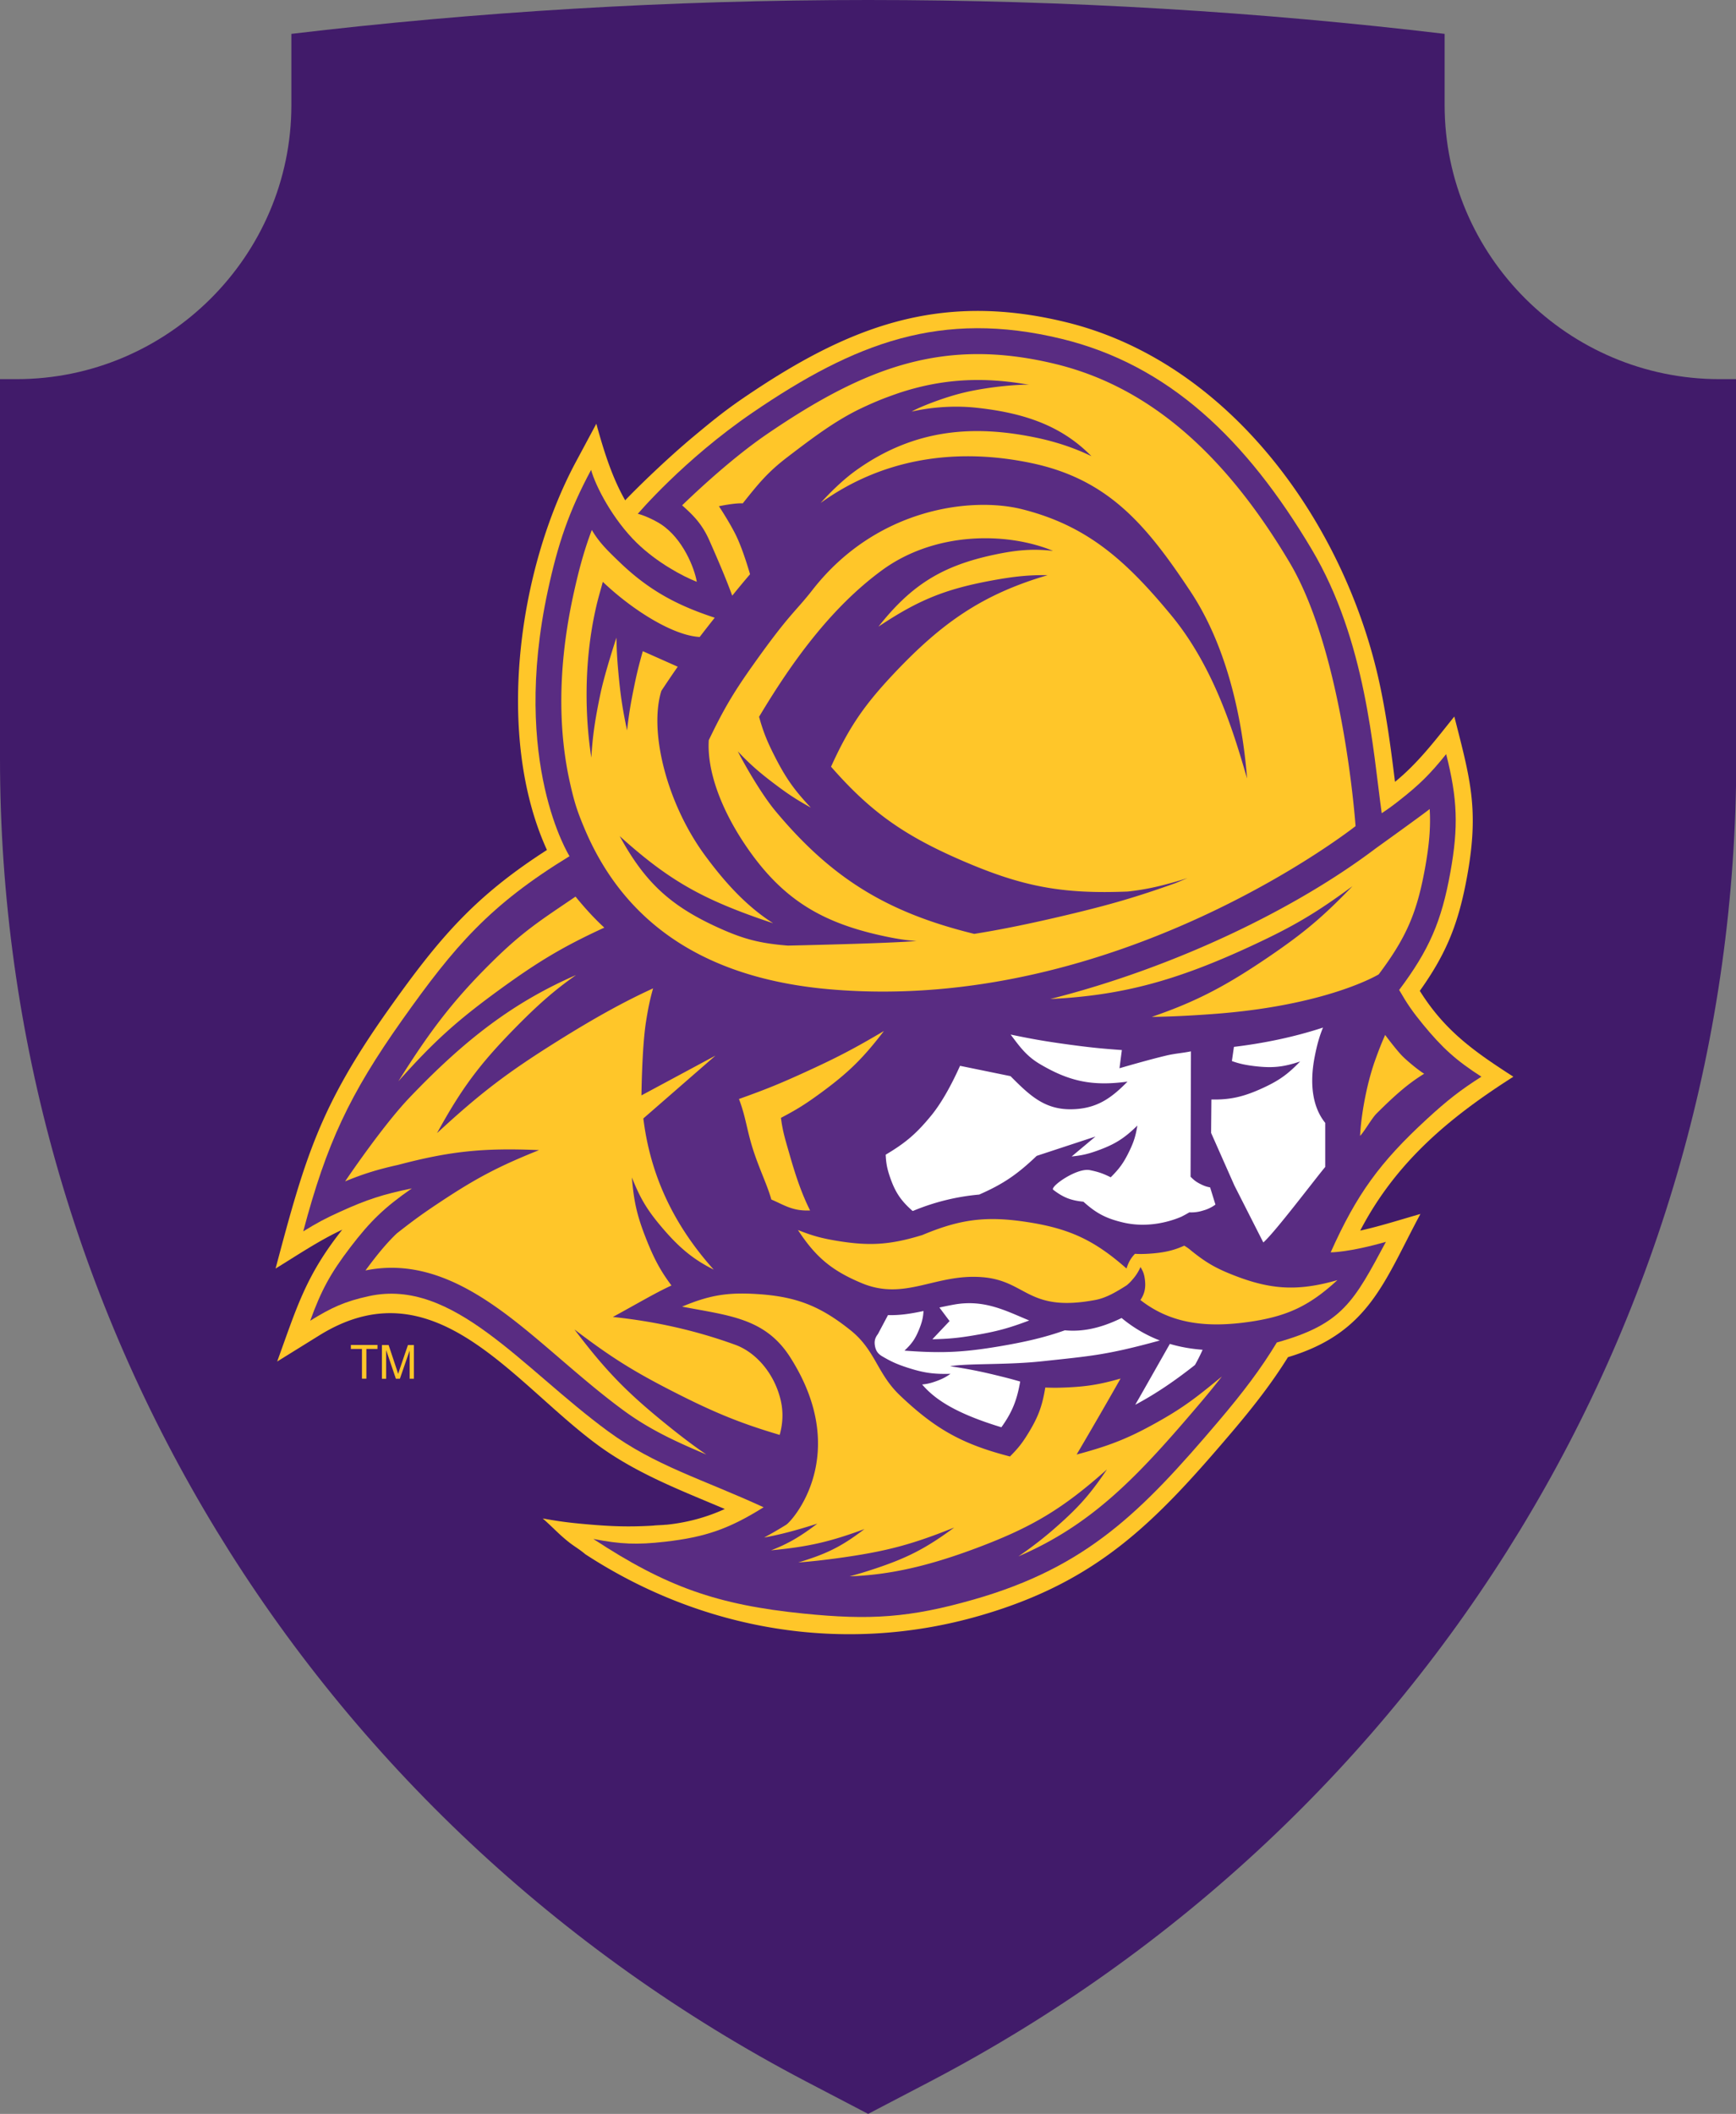
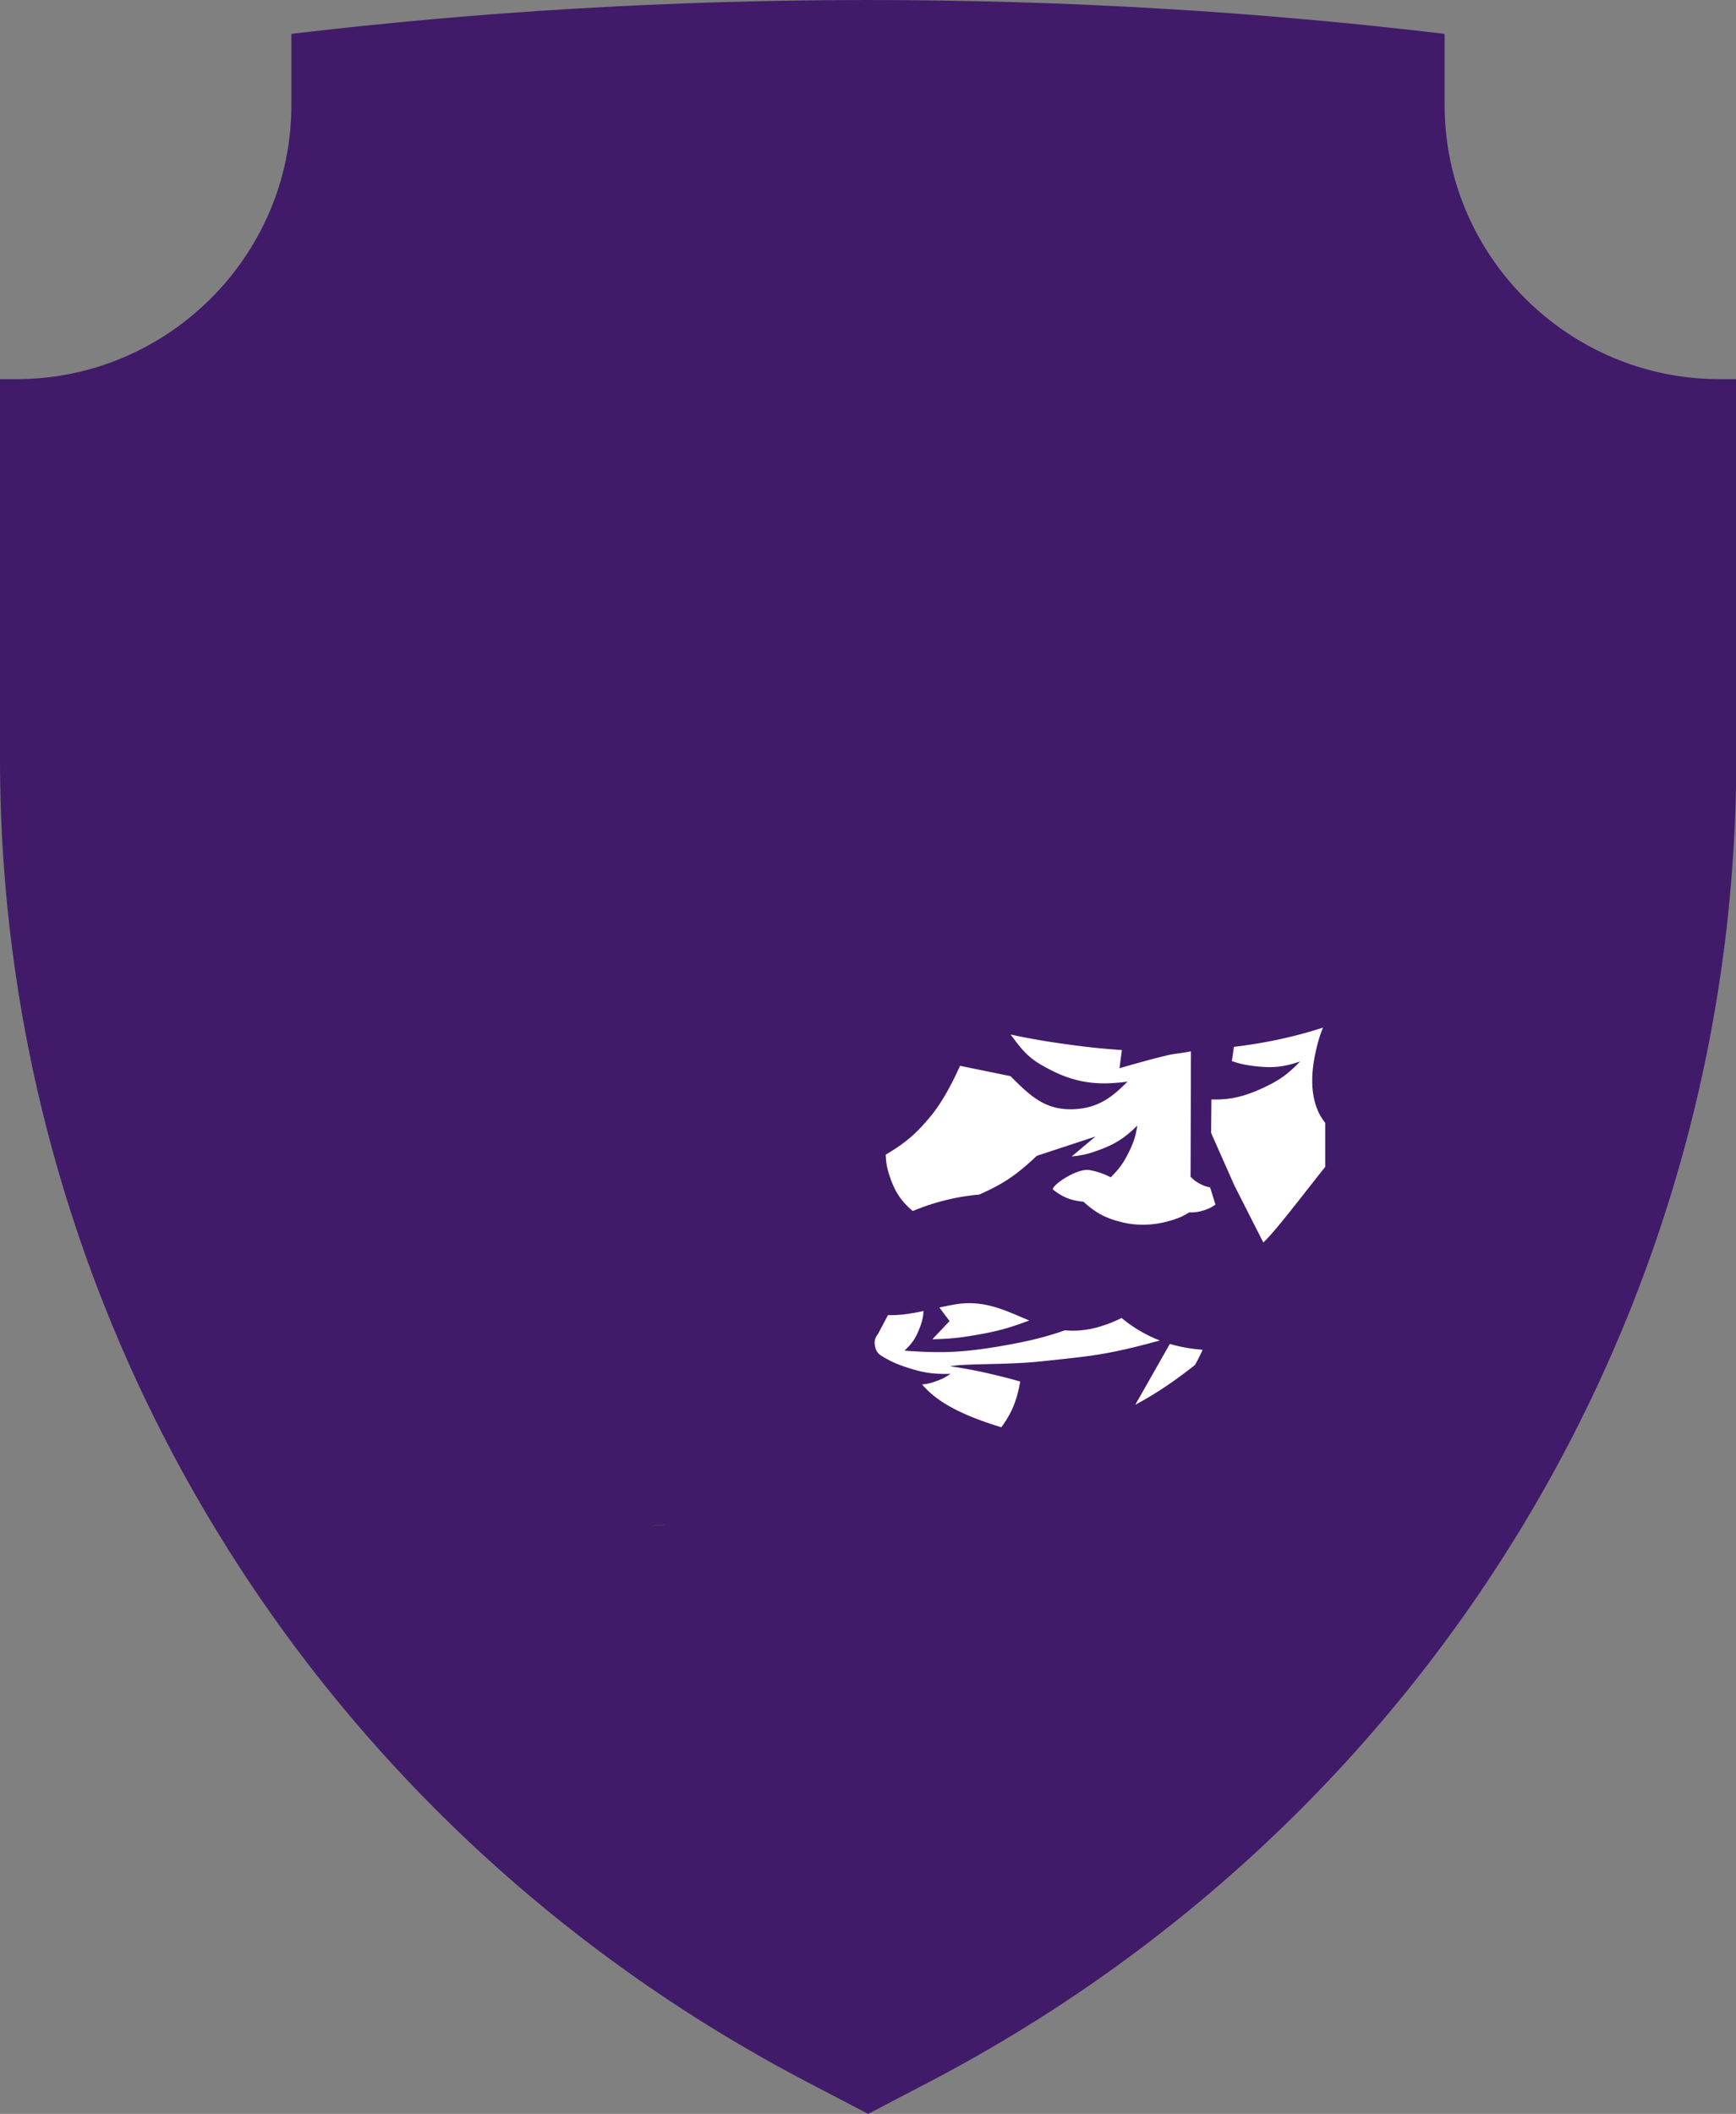
<svg xmlns="http://www.w3.org/2000/svg" width="175" height="213" viewBox="0 0 175 213">
  <rect x="0" y="0" width="175" height="213" fill="#808080" stroke="none" />
  <g>
    <g>
      <g />
      <g>
        <g />
        <g>
          <path fill="#411b6a" d="M173.329 38.203c-15.234 0-27.701-12.425-27.701-27.608V3.413C127.106 1.202 107.625 0 87.514 0 67.403 0 47.922 1.202 29.372 3.413v7.182c0 15.183-12.467 27.608-27.7 27.608H0v38.231c0 55.981 31.126 107.046 81.24 133.289L87.513 213l6.274-3.277c50.114-26.243 81.239-77.308 81.239-133.289v-38.23z" />
        </g>
      </g>
      <g>
        <g />
        <g>
          <g />
        </g>
        <g>
          <g />
          <g>
            <g>
-               <path fill="#ffc629" d="M63.023 50.411c1.036-1.094 4.109-4.117 6.964-6.49 1.852-1.542 3.09-2.545 4.89-3.777 10.54-7.199 19.733-10.8 32.533-7.692 16.805 4.075 28.427 20.738 31.762 36.903.709 3.432 1.113 6.678 1.452 9.425 2.352-1.913 4.09-4.232 5.981-6.582 1.605 6.288 2.508 9.326 1.307 16.008-.869 4.833-2.092 7.853-4.787 11.634 2.535 4.049 5.5 6.119 9.434 8.652-6.392 4.068-11.828 8.565-15.441 15.507 2.043-.455 4.071-1.106 6.072-1.68-3.671 6.823-5.177 11.986-13.353 14.431-1.57 2.515-3.316 4.799-5.694 7.597-7.772 9.138-13.57 15.078-25.497 18.487-13.588 3.885-27.81 1.489-39.64-6.226-.69-.585-1.14-.784-1.872-1.389-.969-.8-1.476-1.393-2.425-2.216 1.658.295 2.604.421 4.28.57 2.627.238 4.365.287 6.622.165a83.046 83.046 0 0 0 1.608-.107l.279-.031c1.848-.222 3.7-.7 5.568-1.55-4.417-1.871-8.877-3.563-12.792-6.433-8.64-6.341-16.474-18.266-28.088-11.06l-4.246 2.633c1.986-5.464 2.87-8.63 6.56-13.283-2.344 1.095-4.524 2.568-6.72 3.915 2.977-11.217 4.475-16.348 11.336-26.034 5.1-7.203 8.671-11.427 16.02-16.142-5.195-11.374-2.969-28.143 2.924-39.119l2.054-3.83c.797 2.904 1.632 5.49 2.909 7.714z" />
-             </g>
+               </g>
            <g>
              <path fill="#ffc629" d="M67.22 153.633l.301-.023" />
            </g>
            <g>
              <path fill="#ffc629" d="M65.61 153.737a22.693 22.693 0 0 0 1.609-.107" />
            </g>
            <g>
-               <path fill="#592c82" d="M64.197 54.706c2.012 1.964 4.596 3.349 6.045 3.92-.225-1.352-1.388-4.34-3.61-5.799-.838-.547-2.047-1.021-2.34-1.048 0 0 4.631-5.465 11.564-10.199 10.326-7.05 19.013-10.382 31.15-7.44 10.81 2.622 18.642 10.142 25.217 21.202 5.485 9.219 6.175 20.229 7.063 26.6.706-.47 1.094-.753 1.761-1.278 2.044-1.6 3.107-2.652 4.735-4.676 1.147 4.504 1.25 7.336.423 11.913-.896 4.964-2.139 7.818-5.161 11.848.823 1.428 1.36 2.2 2.405 3.475 1.955 2.38 3.339 3.628 5.885 5.266-2.127 1.355-3.457 2.395-5.477 4.252-4.769 4.385-7.09 7.588-9.716 13.447 0 0 1.818.016 5.569-1.06-3.225 5.997-4.353 8.289-10.997 10.141-1.601 2.641-3.366 4.983-5.89 7.953-7.71 9.07-13.23 14.68-24.653 17.944-6.46 1.849-10.482 2.097-17.164 1.42-8.721-.88-13.855-2.702-21.193-7.52 2.76.536 4.41.601 7.204.283 4.086-.463 6.469-1.293 9.96-3.475-6.186-2.843-10.95-4.186-15.685-7.661-8.706-6.387-15.609-15.465-24.09-13.616-2.45.532-3.8 1.16-5.93 2.48 1.12-3.081 2.042-4.773 4.028-7.379 2.036-2.67 3.461-4.037 6.217-5.954-2.893.593-4.513 1.117-7.204 2.338-1.506.681-2.336 1.125-3.743 1.99 2.352-8.86 4.67-13.804 9.96-21.278 5.329-7.523 8.858-11.614 16.882-16.524 0 0-5.931-9.365-2.188-26.743 1.01-4.695 2.108-7.975 4.364-12.18.454 1.652 2.188 4.997 4.608 7.358z" />
+               </g>
+             <g>
+               <g>
+                 </g>
+               <g>
+                 </g>
            </g>
            <g>
-               <g>
-                 <path fill="#ffc629" d="M36.487 138.918v-2.996H35.37v-.402h2.683v.402h-1.12v2.996z" />
              </g>
-               <g>
-                 <path fill="#ffc629" d="M38.5 138.924v-3.394h.675l.8 2.403c.073.222.126.39.16.502.038-.123.1-.307.18-.544l.807-2.361h.603v3.394h-.431v-2.843l-.983 2.843h-.404l-.98-2.889v2.89H38.5z" />
-               </g>
-             </g>
-             <g>
-               <path fill="#ffc629" d="M138.669 85.494s5.009-3.593 5.451-3.976c.114 1.826-.046 3.609-.461 5.92-.823 4.562-1.902 7.042-4.677 10.742 0 0-5.18 3.17-16.825 4.003-2.226.161-4.196.26-6.053.28 4.468-1.531 7.502-3.123 11.877-6.108 3.523-2.403 5.394-3.988 8.356-7.06-3.671 2.701-5.924 4.033-10.056 5.954-7.585 3.529-13.112 5.063-20.403 5.411 12.67-3.203 24.817-9.135 32.791-15.166zM76.52 72.226c.412 1.49.8 2.457 1.563 3.957 1.124 2.208 1.955 3.391 3.652 5.193-1.426-.796-2.204-1.3-3.511-2.28-1.631-1.221-2.638-2.101-3.85-3.39.66 1.308 2.383 4.32 3.8 6.019C83.92 88.613 89.56 91.977 98.21 94.1c2.847-.452 5.839-1.075 9.315-1.898 4.395-1.045 7.029-1.81 10.974-3.219l1.212-.505c-2.329.735-4.101 1.152-6.041 1.355-6.587.264-10.57-.478-16.63-3.092-5.89-2.541-9.282-4.933-13.265-9.487 1.787-3.934 3.293-6.15 6.33-9.376 4.853-5.147 8.947-7.998 15.507-9.923-1.868-.03-3.389.126-5.58.528-4.75.872-7.46 1.975-11.477 4.657 3.316-4.194 6.403-6.119 11.621-7.236 2.326-.498 3.942-.624 5.977-.398-4.73-1.94-11.927-1.93-17.229 1.944-5.172 3.784-9.136 9.303-12.403 14.775zM58.93 83.501c-.74-1.757-1.018-2.603-1.48-4.654-.934-4.16-1.475-10.459.317-18.763.549-2.545 1.113-4.631 1.894-6.686.717 1.248 1.635 2.132 2.87 3.314 3.1 2.97 6.053 4.39 9.518 5.53a193.52 193.52 0 0 0-1.517 1.94c-2.668-.134-6.773-2.702-9.766-5.556-.16.639-.434 1.504-.659 2.48-1.338 5.79-1.09 11.469-.495 15.234.118-2.158.385-3.922.922-6.467.457-2.155 1.605-5.622 1.605-5.622.03 1.359.072 2.124.194 3.475.21 2.308.404 3.605.877 5.874.194-1.672.347-2.61.682-4.26.297-1.465.5-2.288.907-3.727l3.522 1.566c-.5.711-1.033 1.5-1.65 2.43-1.27 4.064.53 11.32 4.387 16.57 2.154 2.932 4.334 5.228 6.88 6.847a66.048 66.048 0 0 1-1.772-.605c-5.855-2.086-9.068-4.003-13.696-8.17 2.516 4.611 5.07 6.995 9.838 9.176 2.607 1.194 4.254 1.623 7.113 1.853 0 0 10.013-.21 12.975-.463-.999-.062-1.921-.203-3.153-.463-6.441-1.355-10.455-3.774-14.137-9.25-2.424-3.601-3.85-7.447-3.655-10.524 1.475-3.077 2.462-4.757 4.436-7.54 3.743-5.276 4.254-5.338 6.015-7.596 6.507-8.338 16.139-9.387 21.132-8.132 6.56 1.65 10.478 5.163 15.075 10.735 4.479 5.434 6.438 12.445 7.605 16.394-.336-4.251-1.464-12.453-5.707-18.843-4.455-6.72-8.29-11.324-16.085-12.947-7.852-1.634-15.166-.314-21.196 4.026.971-1.072 2.267-2.357 3.632-3.326 5.851-4.156 11.816-4.557 18.09-3.252 2.09.436 3.926 1.067 5.573 1.867-2.996-3.058-6.754-4.37-11.652-4.887-2.516-.264-4.89.03-6.465.394.637-.394 3.213-1.439 5.378-1.94 2.474-.578 5.588-.827 6.469-.754-4.818-.88-9.003-.562-13.212.846-.571.199-1.109.394-1.62.593-.808.322-1.62.685-2.439 1.083-2.329 1.171-4.273 2.591-7.116 4.768-2.002 1.531-2.916 2.68-4.49 4.65-.843-.046-2.406.291-2.406.291.088.111 1.136 1.73 1.716 2.916.567 1.16 1.097 2.813 1.425 3.934-.629.739-1.178 1.397-1.795 2.162-.686-1.867-1.521-3.792-2.306-5.568-.755-1.71-1.674-2.575-2.745-3.536 1.967-1.902 5.371-5.002 8.554-7.175 10.005-6.831 17.934-9.77 29.083-7.065 9.872 2.396 17.43 9.617 23.602 20.003 5.45 9.17 6.647 26.56 6.647 26.56s-23.952 18.942-52.955 16.447c-11.127-.956-20.27-5.533-24.765-16.188zm18.825 37.365c-.4-1.446-1.2-3.038-1.84-5.028-.634-1.967-.729-3.291-1.423-5.101 2.707-.965 4.212-1.577 6.823-2.775 3.118-1.427 4.837-2.33 7.791-4.076-2.134 2.783-3.598 4.214-6.422 6.28-1.472 1.076-2.348 1.627-3.96 2.472.186 1.45.468 2.285.876 3.713.64 2.246 1.246 3.995 2.062 5.618-1.772.08-2.615-.555-3.907-1.103zm1.887 15.871c-2.531-3.954-6.224-4.176-10.882-5.079 2.744-1.148 4.55-1.454 7.52-1.27 3.957.245 6.388 1.186 9.487 3.674 2.493 2.005 2.638 4.343 4.96 6.547 3.586 3.41 6.3 4.914 11.084 6.15.83-.834 1.25-1.366 1.864-2.372.99-1.627 1.387-2.698 1.696-4.577.766.03 1.197.03 1.963 0 2.218-.092 3.487-.295 5.626-.904a489.688 489.688 0 0 1-2.863 4.979 377.158 377.158 0 0 1-1.566 2.675c3.54-.937 5.511-1.749 8.686-3.574 2.482-1.427 3.827-2.549 5.958-4.29a89.532 89.532 0 0 1-2.314 2.828c-6.095 7.168-10.688 12.07-18.2 15.3a37.95 37.95 0 0 0 3.876-3.016c2.238-1.974 3.381-3.275 5.054-5.748-4.448 3.954-7.486 5.791-13.047 7.884-4.803 1.81-8.77 2.748-12.899 2.889.797-.21 1.624-.459 2.486-.746 3.358-1.114 5.206-2.07 8.057-4.168-4.227 1.696-6.77 2.377-11.274 3.02-1.605.229-3.061.394-4.441.497l.423-.13c2.619-.819 4.063-1.569 6.247-3.233-3.54 1.301-5.687 1.787-9.414 2.139 1.707-.651 2.961-1.393 4.661-2.687-2.092.666-3.632 1.079-5.36 1.401a43.166 43.166 0 0 0 2.204-1.278c.705-.437 6.632-7.187.408-16.911zm61.787-30.264c.469.46 1.529 1.351 2.138 1.719-1.543.945-2.843 2.059-4.802 4.01-.484.482-1.228 1.814-1.658 2.25.068-1.691.568-4.986 1.528-7.653.366-1.014.629-1.688.999-2.518-.003.008 1.193 1.607 1.795 2.192zm-1.795-2.192zm-59.195 19.658c1.44.57 2.298.812 3.827 1.072 3.361.566 5.462.432 8.72-.57 3.835-1.611 6.473-1.937 10.586-1.301 4.246.654 6.754 1.829 9.986 4.676.21-.643.446-1.056.854-1.48.457.03.93.022 1.506-.016 1.398-.096 2.408-.318 3.457-.804.244.138.48.306.701.498 1.498 1.205 2.474 1.772 4.262 2.472 3.811 1.5 6.548 1.63 10.482.501-2.78 2.56-4.997 3.624-8.73 4.183-4.356.65-8.011.26-11.13-2.178.428-.623.557-1.251.45-2.074-.064-.513-.17-.807-.442-1.247a4.66 4.66 0 0 1-.796 1.247 4.205 4.205 0 0 1-.602.597c-1.155.731-2.097 1.275-3.18 1.477-6.822 1.27-6.868-1.951-11.381-2.303-4.73-.372-7.768 2.43-12.148.6-3.003-1.255-4.639-2.617-6.422-5.35zm-19.52-30.47c-4.128 1.899-6.64 3.399-10.547 6.238-4.345 3.162-6.636 5.236-10.215 9.246 3.05-4.845 5.37-8.01 9.438-12.024 3.152-3.115 4.943-4.221 8.423-6.586l.115.142c.933 1.136 1.848 2.124 2.786 2.985zm-6.579 22.419c-5.6-.241-8.961.103-14.206 1.488-2.032.448-3.53.911-5.344 1.661 0 0 3.74-5.557 6.487-8.434 5.676-5.947 10.547-9.636 16.795-12.357-2.184 1.53-3.862 3.011-6.118 5.307-3.617 3.682-5.413 6.097-7.898 10.62 4.345-4.01 7.036-6.066 12.045-9.204 3.621-2.269 6.663-3.976 9.735-5.38-.316 1.11-.503 2.017-.717 3.375-.407 2.59-.457 7.409-.457 7.409l7.463-4.01-7.272 6.333c.701 5.706 3.045 10.723 7.097 15.235-2.089-1.045-3.503-2.227-5.234-4.267-1.478-1.741-2.172-2.897-3.018-5.025.198 2.465.526 3.877 1.433 6.177.781 1.978 1.448 3.237 2.557 4.71-1.677.774-3.369 1.792-5.908 3.173 4.231.444 8.295 1.336 12.343 2.805 2.02.735 3.887 2.79 4.555 5.496.316 1.278.228 2.472-.08 3.582-3.995-1.183-6.618-2.262-10.685-4.336-4.105-2.093-6.335-3.498-10.005-6.288 3.13 4.13 5.214 6.284 9.235 9.541 1.502 1.217 2.794 2.196 4.071 3.065a85.87 85.87 0 0 1-1.559-.67c-2.473-1.086-4.658-2.204-6.807-3.784-4.353-3.196-8.256-7.061-12.129-9.9-3.99-2.92-8.58-5.282-13.878-4.195.171-.233.354-.478.545-.73.953-1.248 1.738-2.167 2.61-3.001 1.655-1.297 2.616-2.002 4.365-3.157 3.66-2.427 5.897-3.601 9.98-5.24z" />
-             </g>
            <g>
              <path fill="#fff" d="M121.23 136.004a16.883 16.883 0 0 1-.77 1.534c-1.91 1.504-3.839 2.851-6.02 4.01l.767-1.342 2.721-4.792c1.071.318 2.177.506 3.301.59zm-17.48-2.95c-2.048.776-3.298 1.113-5.49 1.484-1.65.28-2.6.371-4.273.41l1.735-1.834-1.022-1.366c.477-.103.968-.206 1.483-.298 3.057-.548 5.24.646 7.566 1.603zm-10.655-.954c-.03.636-.156 1.145-.438 1.84-.381.946-.736 1.459-1.479 2.152 3.75.283 5.927.183 9.636-.444 2.596-.44 4.574-.907 6.533-1.604 1.609.153 3.442-.122 5.718-1.24a13.817 13.817 0 0 0 3.853 2.266c-5.39 1.48-6.99 1.569-11.812 2.09-3.625.393-7.395.198-9.33.5 1.985.307 3.102.529 5.053 1.011.79.195 1.24.314 2.013.536-.29 1.63-.679 2.927-1.898 4.607-4.616-1.404-6.709-2.812-7.986-4.313.522-.042.96-.156 1.555-.382.538-.207.831-.36 1.304-.69-1.704.047-2.702-.095-4.326-.619-1.075-.348-1.67-.616-2.642-1.194-.377-.253-.556-.524-.644-.972-.091-.482-.008-.834.294-1.22l1.017-1.914c1.216.042 2.375-.153 3.58-.41zm8.771-23.665c1.895 1.902 3.396 3.36 6.087 3.337 2.604-.023 4.094-1.14 5.706-2.786-3.579.486-5.904-.035-8.847-1.78-1.398-.83-2.077-1.83-2.934-2.962 2.313.482 3.628.704 5.965 1.022 2.039.275 3.198.394 5.248.54l-.24 1.833s2.901-.854 4.78-1.294c.858-.199 1.563-.233 2.424-.41l-.038 12.63c.359.374.61.554 1.075.78.332.16.534.23.896.299l.537 1.733a3.76 3.76 0 0 1-1.254.601 3.81 3.81 0 0 1-1.376.18c-.278.164-.552.314-.82.448-1.455.62-3.624 1.102-5.862.574-1.711-.406-2.69-.915-3.998-2.094-1.27-.126-2.028-.424-3.042-1.201-.38-.291 2.379-2.25 3.701-1.979.847.172 1.32.337 2.093.72.877-.869 1.304-1.462 1.849-2.576.472-.968.663-1.569.838-2.637-1.315 1.29-2.268 1.89-3.998 2.515-.987.356-1.582.493-2.626.6l2.4-2.009-5.922 1.948c-1.99 1.895-3.389 2.844-5.798 3.9a22.443 22.443 0 0 0-6.602 1.619l-.11.034c-1.197-1.045-1.773-1.917-2.295-3.456-.282-.834-.377-1.335-.42-2.215 2.032-1.21 3.096-2.124 4.598-3.954 1.147-1.404 2.153-3.344 2.897-5.001zm31.503-4.895c-.358.853-.61 1.764-.834 2.908-.557 2.836-.195 5.151 1.056 6.694v4.443c-1.045 1.244-5.055 6.57-6.24 7.608l-2.912-5.733-2.352-5.308.03-3.368c1.899.046 3.275-.275 5.18-1.152 1.636-.753 2.512-1.377 3.763-2.675-1.696.567-2.783.678-4.56.471-.93-.11-1.615-.256-2.317-.516l.206-1.428c2.924-.352 5.977-.96 8.98-1.944z" />
            </g>
          </g>
        </g>
      </g>
    </g>
  </g>
</svg>